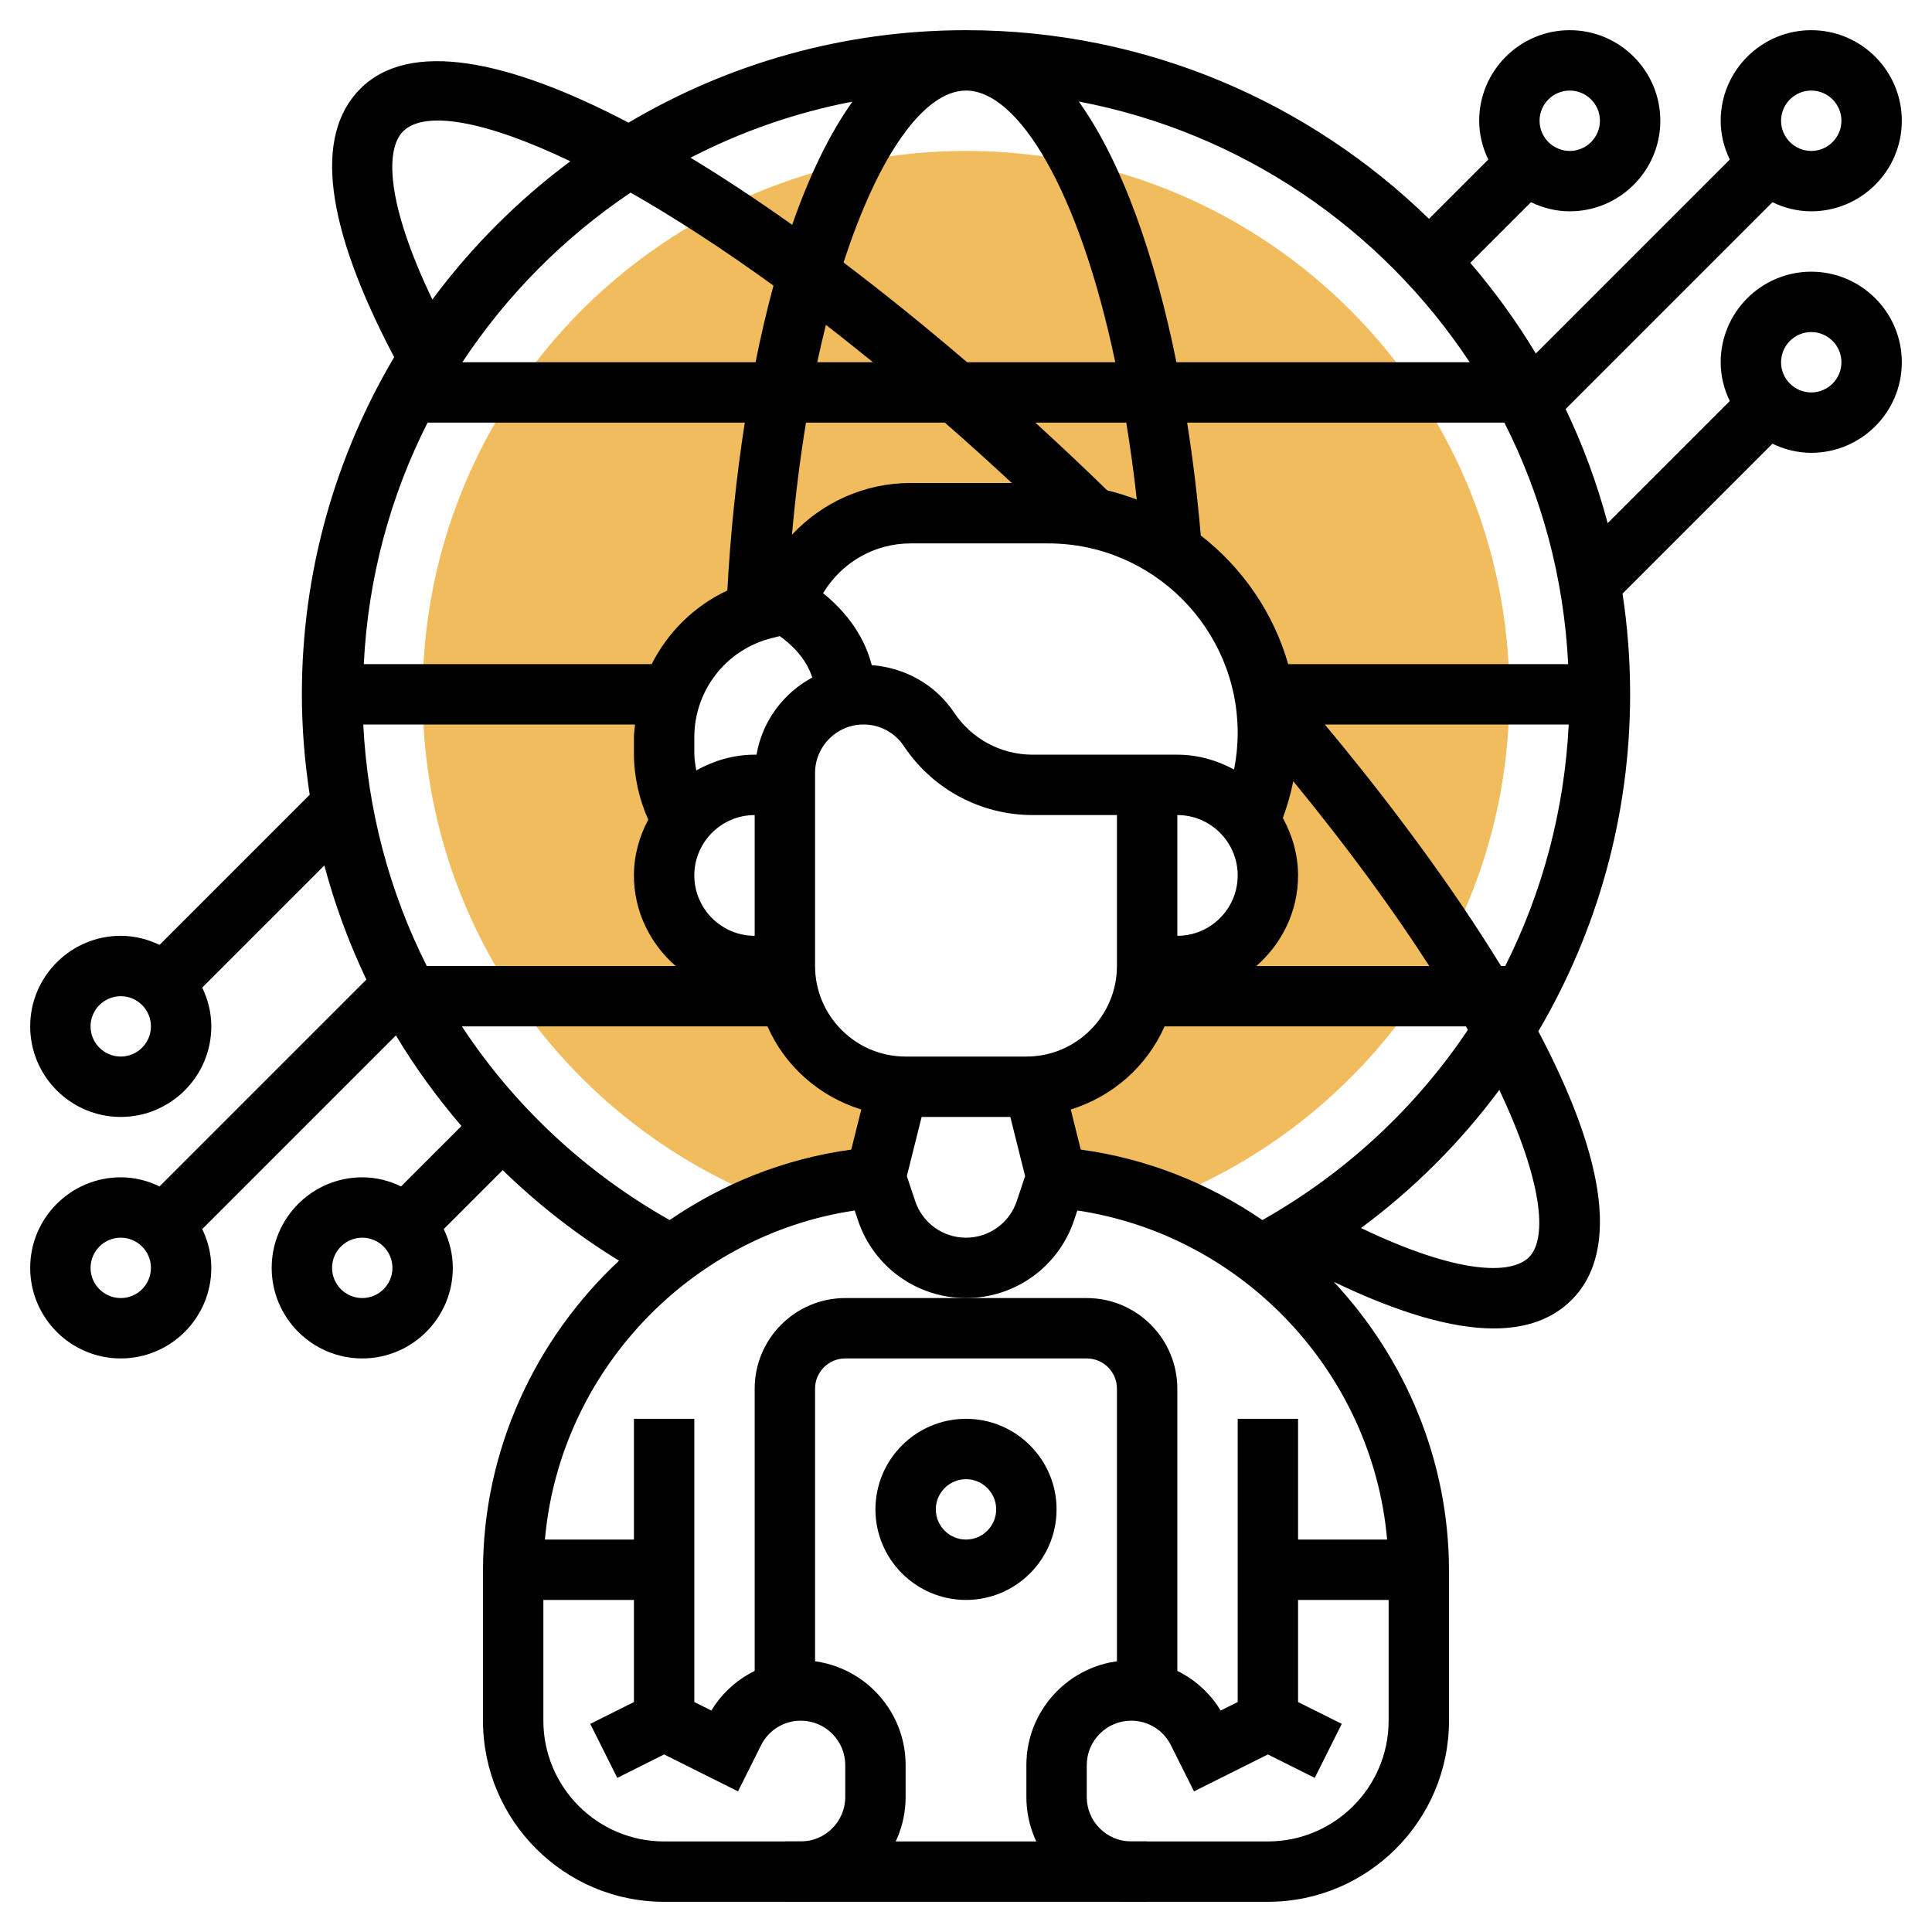
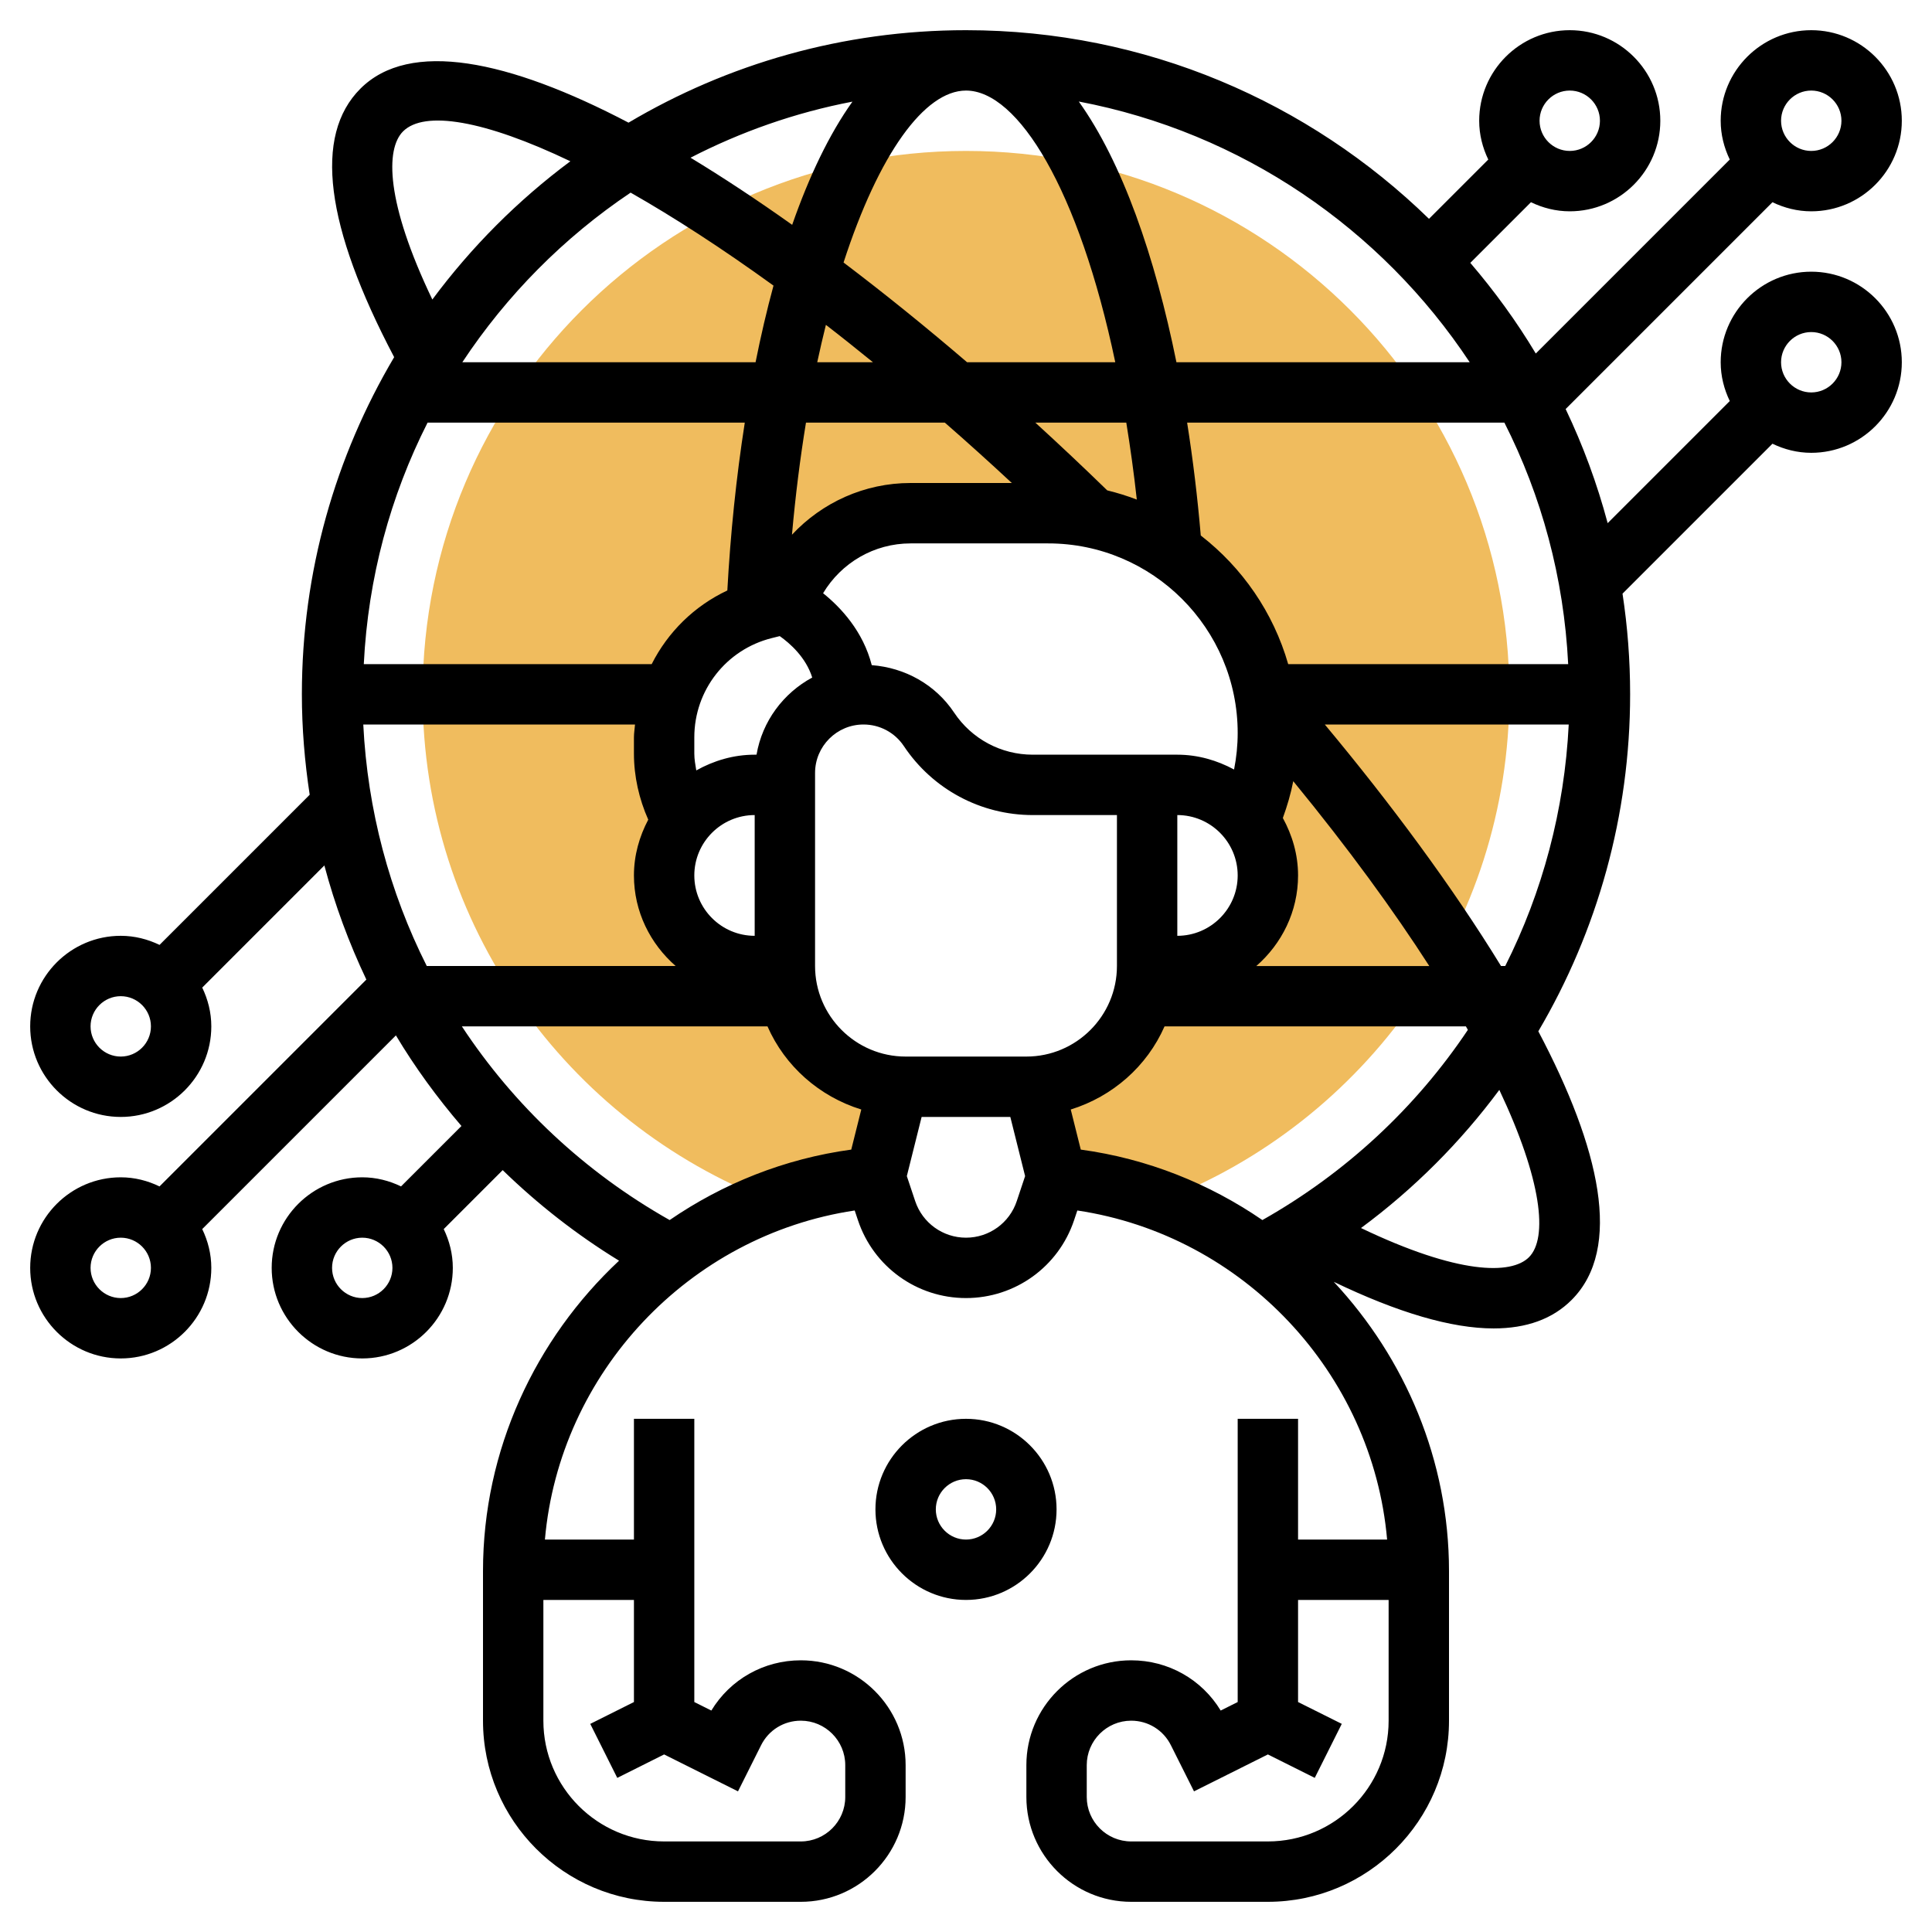
<svg xmlns="http://www.w3.org/2000/svg" id="Layer_5" enable-background="new 0 0 64 64" height="512" viewBox="0 0 64 64" width="512">
  <g>
    <g>
-       <path d="m27 56.06h-2v-10.06c0-1.654 1.346-3 3-3h8c1.654 0 3 1.346 3 3v10.059h-2v-10.059c0-.551-.449-1-1-1h-8c-.551 0-1 .449-1 1z" />
-     </g>
+       </g>
    <g>
-       <path d="m26 61h12v2h-12z" />
-     </g>
+       </g>
    <g>
      <path d="m32 53c-1.654 0-3-1.346-3-3s1.346-3 3-3 3 1.346 3 3-1.346 3-3 3zm0-4c-.551 0-1 .449-1 1s.449 1 1 1 1-.449 1-1-.449-1-1-1z" />
    </g>
    <g>
      <path d="m25.525 39.78c1.095-.407 2.258-.679 3.475-.78l.752-3.008h.169c-2.172-.043-3.921-1.81-3.921-3.992h-1c-1.657 0-3-1.343-3-3 0-.677.233-1.295.611-1.797h-.01l-.138-.277c-.304-.609-.463-1.281-.463-1.962v-.539c0-2.013 1.37-3.768 3.323-4.256l.677-.169c.597-1.792 2.274-3 4.162-3h4.557c4.021 0 7.281 3.26 7.281 7.281 0 1.004-.207 1.995-.608 2.912h-.011c.383.504.619 1.125.619 1.807 0 1.657-1.343 3-3 3h-1c0 2.182-1.75 3.949-3.922 3.992h.17l.752 3.008c1.217.101 2.38.373 3.475.78 6.738-2.602 11.525-9.125 11.525-16.78 0-9.941-8.059-18-18-18s-18 8.059-18 18c0 7.655 4.787 14.178 11.525 16.78z" fill="#f0bc5e" />
    </g>
    <path d="m60 9c-1.654 0-3 1.346-3 3 0 .462.113.894.301 1.285l-4.045 4.045c-.35-1.312-.817-2.576-1.392-3.78l6.851-6.851c.391.188.823.301 1.285.301 1.654 0 3-1.346 3-3s-1.346-3-3-3-3 1.346-3 3c0 .462.113.894.301 1.285l-6.426 6.426c-.638-1.063-1.366-2.066-2.169-3.003l2.009-2.009c.391.188.823.301 1.285.301 1.654 0 3-1.346 3-3s-1.346-3-3-3-3 1.346-3 3c0 .462.113.894.301 1.285l-1.964 1.964c-3.966-3.863-9.377-6.249-15.337-6.249-4.08 0-7.901 1.12-11.179 3.063-3.982-2.087-7.253-2.756-8.883-1.125-1.556 1.556-1.165 4.556 1.119 8.893-1.939 3.276-3.057 7.094-3.057 11.169 0 1.126.093 2.236.259 3.327l-4.974 4.974c-.391-.188-.823-.301-1.285-.301-1.654 0-3 1.346-3 3s1.346 3 3 3 3-1.346 3-3c0-.462-.113-.894-.301-1.285l4.046-4.046c.347 1.307.816 2.57 1.391 3.781l-6.852 6.852c-.39-.189-.822-.302-1.284-.302-1.654 0-3 1.346-3 3s1.346 3 3 3 3-1.346 3-3c0-.462-.113-.894-.301-1.285l6.416-6.416c.634 1.06 1.365 2.06 2.171 3.001l-2.001 2.001c-.391-.188-.823-.301-1.285-.301-1.654 0-3 1.346-3 3s1.346 3 3 3 3-1.346 3-3c0-.462-.113-.894-.301-1.285l1.953-1.953c1.158 1.126 2.446 2.137 3.855 3-2.77 2.59-4.507 6.264-4.507 10.28v4.958c0 3.309 2.691 6 6 6h4.528c1.914 0 3.472-1.558 3.472-3.472v-1.056c0-1.914-1.558-3.472-3.472-3.472-1.226 0-2.337.631-2.964 1.664l-.564-.282v-9.382h-2v4h-2.949c.484-5.517 4.765-10.079 10.262-10.901l.107.32c.513 1.543 1.952 2.581 3.58 2.581s3.067-1.038 3.581-2.581l.107-.32c5.497.822 9.778 5.384 10.262 10.901h-2.95v-4h-2v9.382l-.563.282c-.628-1.034-1.739-1.664-2.965-1.664-1.914 0-3.472 1.558-3.472 3.472v1.056c0 1.914 1.558 3.472 3.472 3.472h4.528c3.309 0 6-2.691 6-6v-4.958c0-3.668-1.454-7.047-3.817-9.58 2.129 1.023 3.901 1.544 5.295 1.544 1.091 0 1.955-.314 2.583-.943 1.704-1.704.942-5.027-1.102-8.9 1.955-3.32 3.041-7.153 3.041-11.163 0-1.133-.086-2.246-.252-3.334l4.967-4.967c.391.188.823.301 1.285.301 1.654 0 3-1.346 3-3s-1.346-3-3-3zm0-6c.551 0 1 .449 1 1s-.449 1-1 1-1-.449-1-1 .449-1 1-1zm-56 32c-.551 0-1-.449-1-1s.449-1 1-1 1 .449 1 1-.449 1-1 1zm0 8c-.551 0-1-.449-1-1s.449-1 1-1 1 .449 1 1-.449 1-1 1zm8 0c-.551 0-1-.449-1-1s.449-1 1-1 1 .449 1 1-.449 1-1 1zm9 13.382-1.447.724.895 1.789 1.552-.777 2.447 1.223.765-1.528c.25-.501.754-.813 1.316-.813.811 0 1.472.661 1.472 1.472v1.056c0 .811-.661 1.472-1.472 1.472h-4.528c-2.206 0-4-1.794-4-4v-4h3zm28.863-24.382h-.14c-1.602-2.613-3.646-5.373-5.837-8h8.08c-.141 2.832-.868 5.548-2.103 8zm-8.045 8.416c-1.761-1.208-3.805-2.034-6.016-2.334l-.332-1.328c1.39-.432 2.528-1.435 3.107-2.754h9.983c.022.039.043.077.065.116-1.714 2.561-4.025 4.729-6.807 6.3zm-11.818-5.416c-1.654 0-3-1.346-3-3v-6.395c0-.885.72-1.605 1.605-1.605.538 0 1.038.267 1.336.715.954 1.431 2.55 2.285 4.27 2.285h2.789v5c0 1.654-1.346 3-3 3zm-17.966-11h9.002c-.011.142-.036.281-.036.426v.539c0 .752.169 1.501.474 2.187-.293.555-.474 1.178-.474 1.848 0 1.2.542 2.266 1.382 3h-8.245c-1.235-2.452-1.962-5.168-2.103-8zm19.966-21c1.723 0 3.741 3.271 4.945 9h-4.909c-1.366-1.171-2.738-2.279-4.092-3.304 1.166-3.595 2.682-5.696 4.056-5.696zm7 24c1.103 0 2 .897 2 2s-.897 2-2 2zm4 2c0-.693-.193-1.335-.504-1.903.145-.4.264-.805.345-1.219 1.844 2.249 3.332 4.298 4.506 6.123h-5.73c.841-.735 1.383-1.801 1.383-3.001zm-2.12-3.509c-.563-.303-1.197-.491-1.88-.491h-4.789c-1.049 0-2.023-.521-2.605-1.395-.619-.928-1.627-1.487-2.728-1.571-.286-1.12-1.022-1.909-1.612-2.383.602-1.006 1.688-1.65 2.897-1.65h4.557c3.462-.001 6.28 2.817 6.28 6.28 0 .41-.042.814-.12 1.21zm-14.645-7.778c.116-1.308.273-2.547.464-3.713h4.6c.728.635 1.468 1.302 2.219 2h-3.356c-1.527 0-2.931.648-3.927 1.713zm10.443-1.469c-.783-.762-1.578-1.511-2.381-2.244h3.013c.131.814.251 1.657.348 2.549-.318-.122-.645-.223-.98-.305zm-7.76-4.244h-1.846c.091-.427.188-.838.287-1.239.51.393 1.032.811 1.559 1.239zm-3.889 0h-9.714c1.469-2.221 3.364-4.135 5.575-5.619 1.431.814 3.022 1.842 4.733 3.08-.221.814-.419 1.664-.594 2.539zm-10.865 2h10.508c-.284 1.815-.476 3.696-.578 5.56-1.098.516-1.971 1.38-2.506 2.44h-9.537c.142-2.867.883-5.573 2.113-8zm10.836 17c-1.103 0-2-.897-2-2s.897-2 2-2zm.061-6h-.061c-.705 0-1.359.199-1.935.521-.031-.185-.065-.37-.065-.557v-.539c0-1.558 1.055-2.909 2.565-3.287l.265-.066c.335.236.867.703 1.076 1.372-.957.518-1.655 1.446-1.845 2.556zm17.612-3c-.492-1.713-1.522-3.196-2.896-4.261-.107-1.258-.258-2.512-.452-3.739h10.51c1.23 2.427 1.971 5.133 2.113 8zm9.327-19c.551 0 1 .449 1 1s-.449 1-1 1-1-.449-1-1 .449-1 1-1zm-3.314 9h-9.715c-.711-3.51-1.796-6.625-3.235-8.637 5.393 1.024 10.024 4.215 12.95 8.637zm-20.448-8.633c-.77 1.079-1.435 2.474-1.996 4.081-1.15-.817-2.277-1.564-3.367-2.224 1.668-.859 3.466-1.494 5.363-1.857zm-14.886.985c.705-.703 2.691-.374 5.542.99-1.739 1.294-3.28 2.839-4.572 4.58-1.547-3.228-1.553-4.987-.97-5.57zm1.948 29.648h10.124c.579 1.319 1.716 2.323 3.107 2.754l-.332 1.328c-2.211.301-4.255 1.126-6.016 2.334-2.825-1.594-5.162-3.804-6.883-6.416zm16.7 7c-.765 0-1.442-.488-1.684-1.214l-.276-.826.49-1.96h2.938l.49 1.96-.276.827c-.24.725-.917 1.213-1.682 1.213zm10 20h-4.528c-.811 0-1.472-.661-1.472-1.472v-1.056c0-.811.661-1.472 1.472-1.472.562 0 1.066.312 1.316.814l.765 1.527 2.447-1.223 1.553.776.895-1.789-1.448-.723v-3.382h3v4c0 2.206-1.794 4-4 4zm8.648-19.352c-.584.583-2.34.576-5.563-.968 1.764-1.304 3.3-2.849 4.582-4.576 1.411 2.985 1.616 4.909.981 5.544zm9.352-28.648c-.551 0-1-.449-1-1s.449-1 1-1 1 .449 1 1-.449 1-1 1z" />
  </g>
</svg>